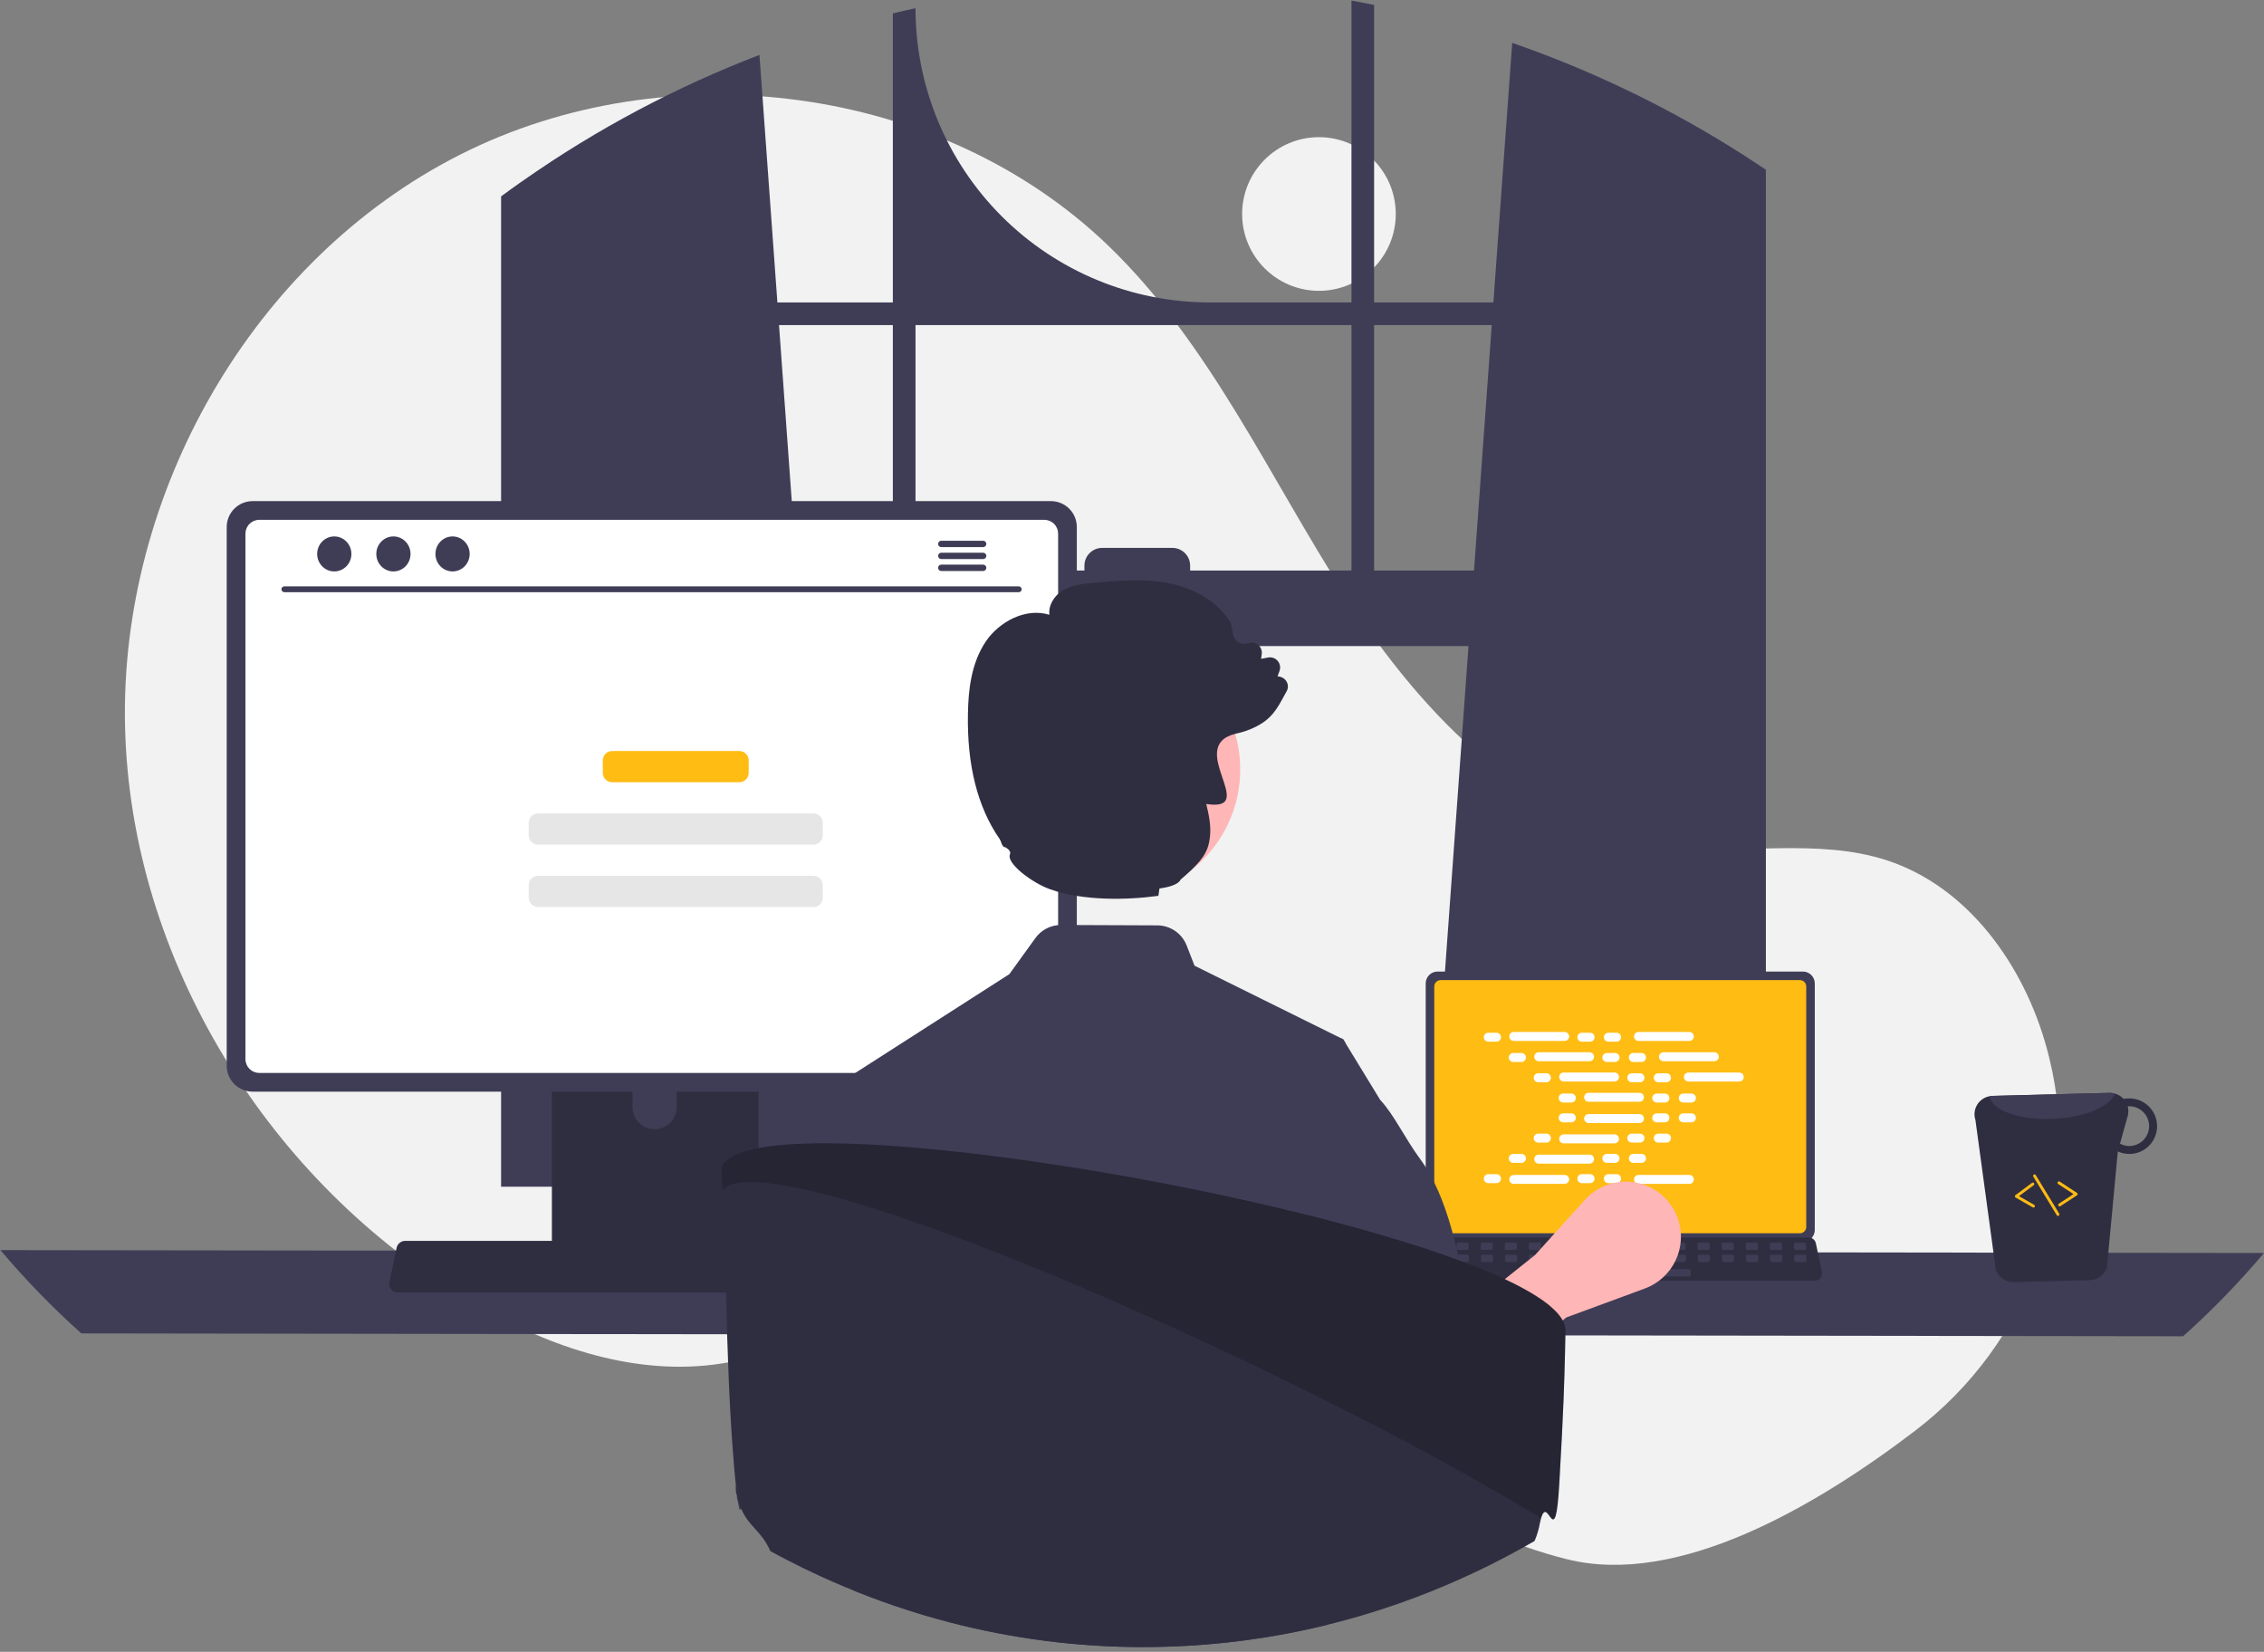
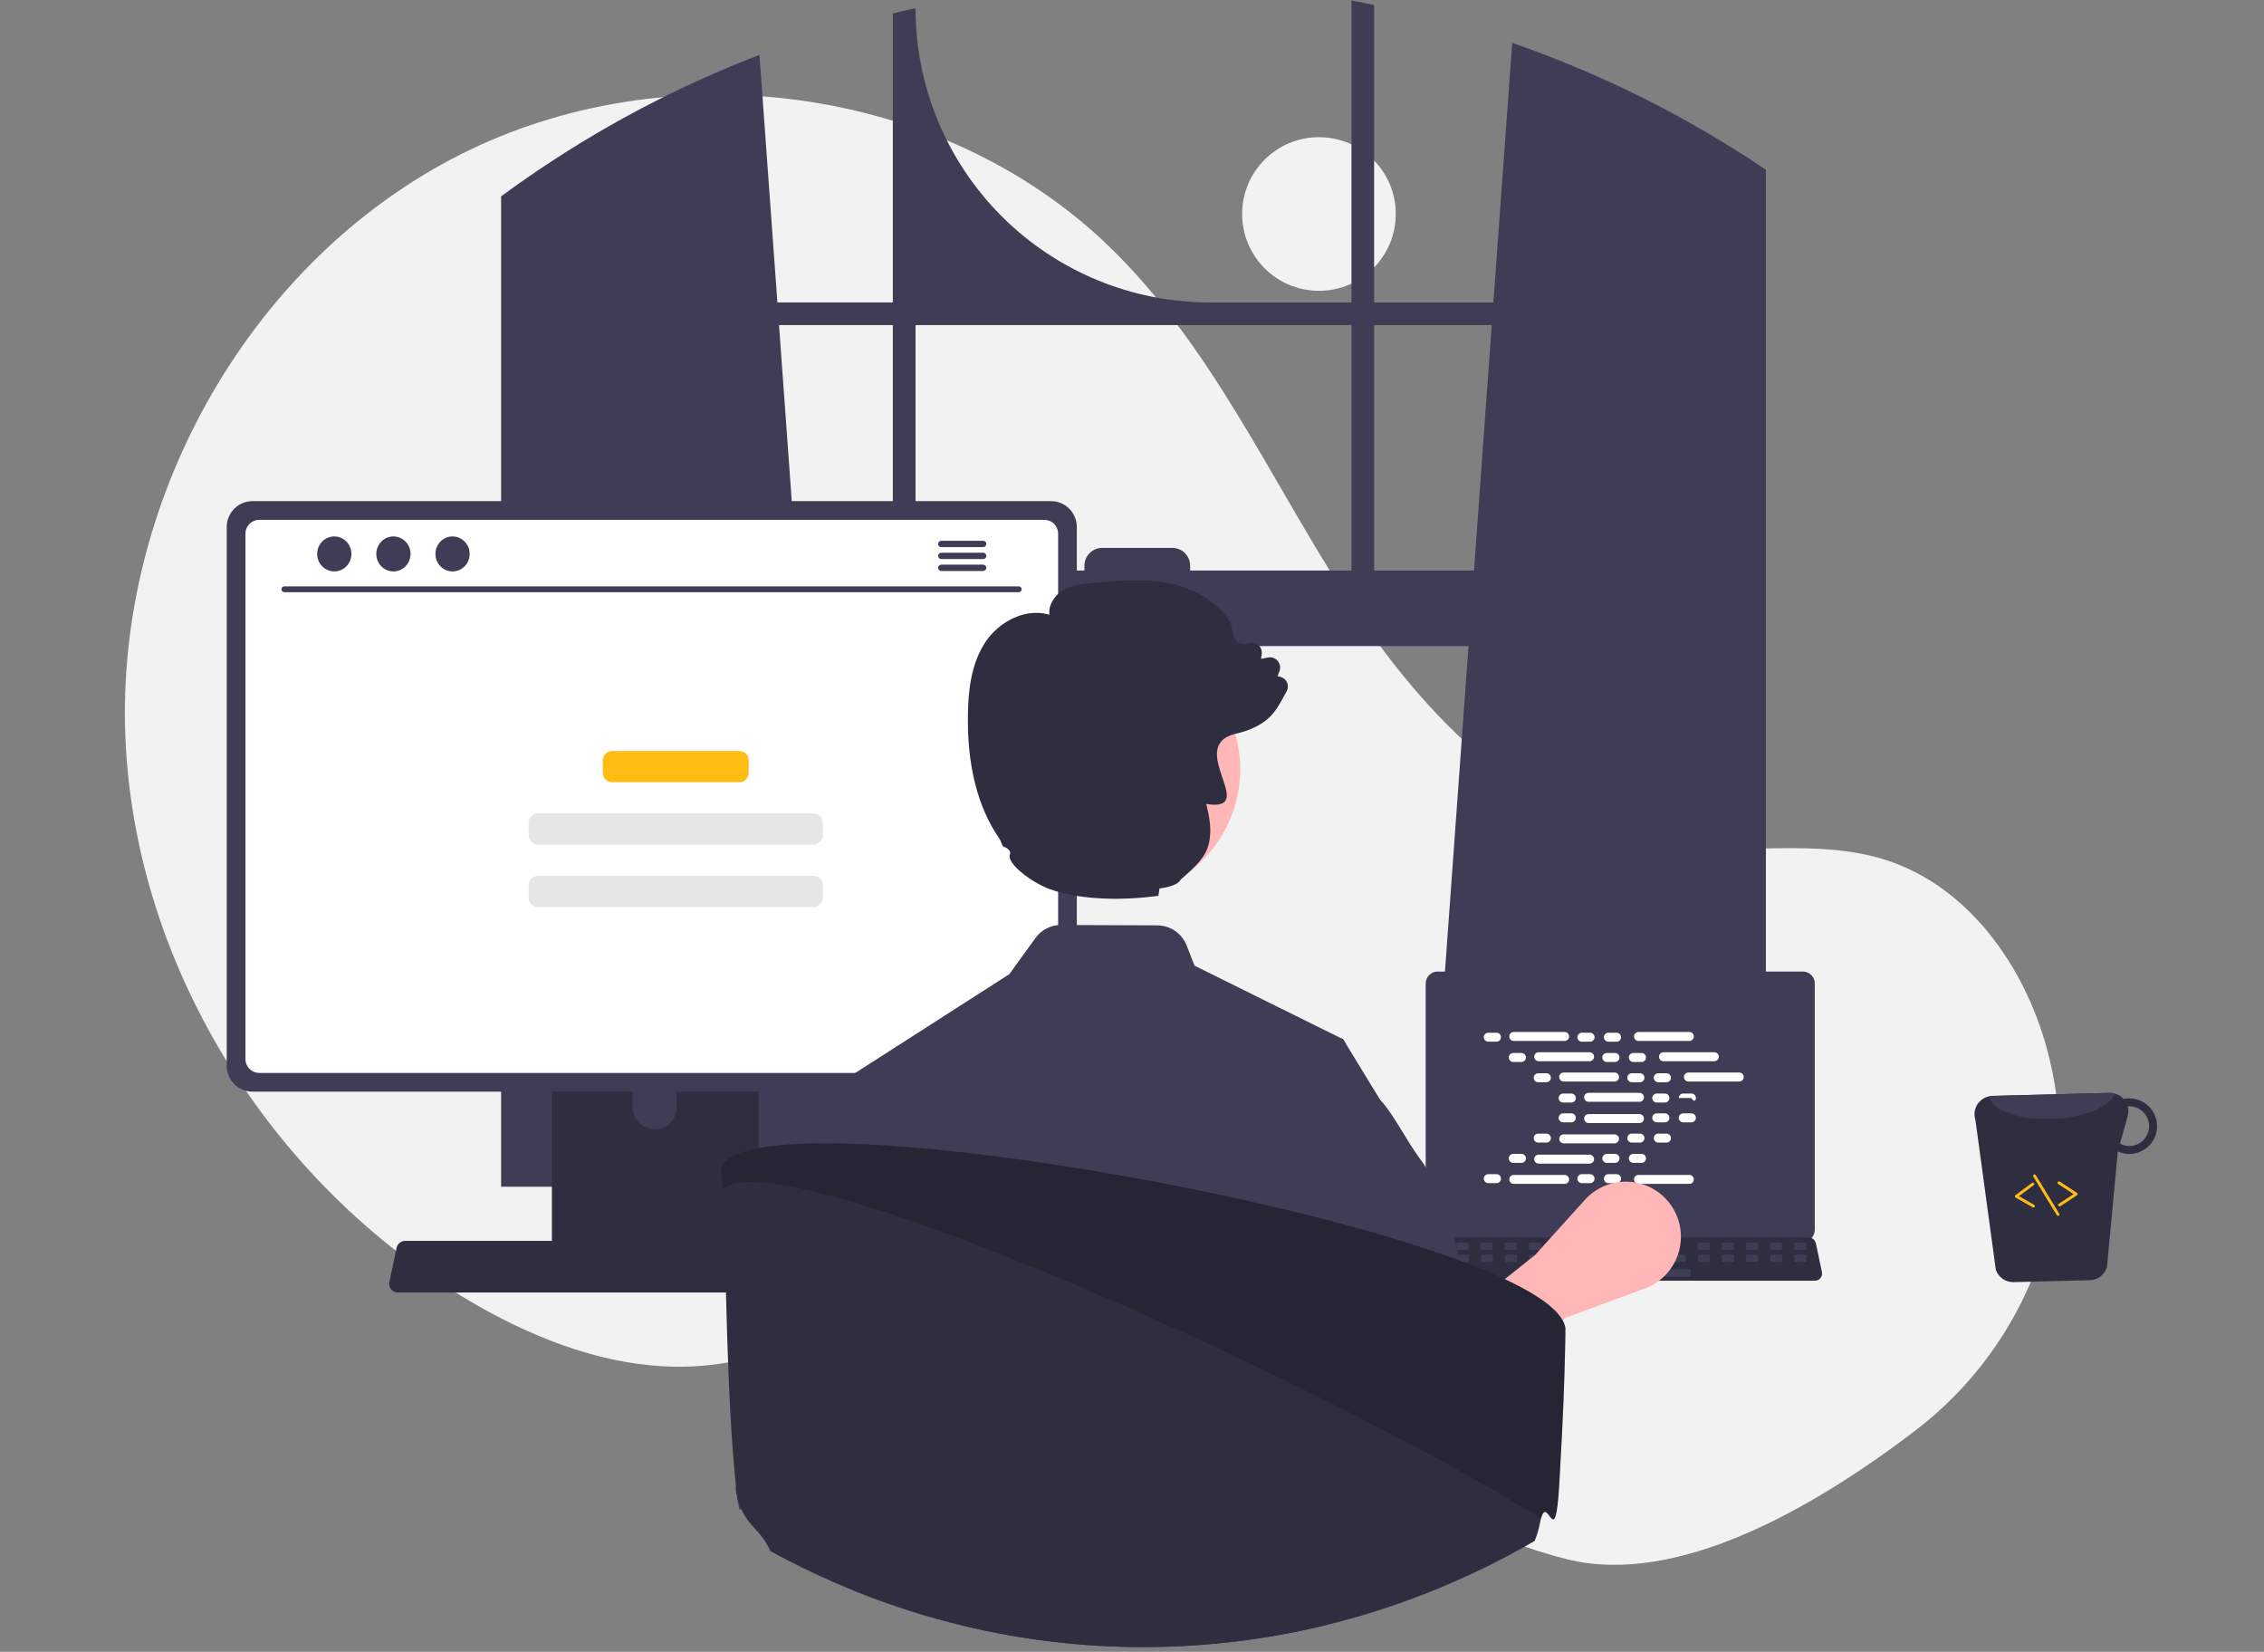
<svg xmlns="http://www.w3.org/2000/svg" width="403" height="294" viewBox="0 0 403 294" fill="none">
  <rect x="0" y="0" width="403" height="294" fill="#808080" stroke="none" />
  <g clip-path="url(#clip0_1_505)">
    <path d="M234.778 51.761C242.329 51.761 248.451 45.639 248.451 38.088C248.451 30.536 242.329 24.415 234.778 24.415C227.226 24.415 221.104 30.536 221.104 38.088C221.104 45.639 227.226 51.761 234.778 51.761Z" fill="#F2F2F2" />
    <path d="M340.846 254.689C361.17 239.209 370.877 213.196 364.8 188.382C364.649 187.765 364.489 187.15 364.322 186.536C360.293 171.806 350.325 157.807 335.798 153.101C323.6 149.149 310.286 152.188 297.56 150.616C272.58 147.531 253.213 127.319 239.585 106.157C225.958 84.994 215.485 61.306 197.378 43.822C167.53 15.004 118.842 8.799 81.836 27.558C44.829 46.317 21.257 87.934 22.262 129.411C23.267 170.888 47.89 210.543 83.649 231.583C96.785 239.312 111.979 244.787 127.099 242.871C140.219 241.209 152.14 234.159 165.199 232.066C185.729 228.776 206.129 238.058 223.886 248.875C241.643 259.692 258.796 272.513 278.974 277.528C298.568 282.397 322.842 268.402 340.846 254.689Z" fill="#F2F2F2" />
    <path d="M311.645 28.429C311.2 28.132 310.749 27.851 310.304 27.564C297.425 19.327 283.621 12.636 269.177 7.628L265.828 53.829H244.597V0.884C243.26 0.607 241.913 0.346 240.567 0.1V53.829H215.336C201.446 53.829 188.125 48.311 178.303 38.49C168.482 28.668 162.964 15.347 162.964 1.457C161.612 1.749 160.27 2.061 158.929 2.394V53.829H138.378L135.188 9.774C120.345 15.466 106.253 22.952 93.227 32.065C93.001 32.219 92.776 32.377 92.556 32.531C91.424 33.325 90.308 34.134 89.197 34.953V211.211H149.762L148.692 196.386L142.803 114.988H261.399L255.51 196.386L254.439 211.211H314.334V30.211C313.443 29.607 312.547 29.013 311.645 28.429ZM158.929 101.546H141.83L138.67 57.864H158.929V101.546ZM240.567 101.546H211.848V100.681C211.848 100.265 211.766 99.853 211.607 99.468C211.448 99.084 211.214 98.735 210.92 98.441C210.625 98.147 210.276 97.914 209.891 97.755C209.507 97.597 209.095 97.515 208.679 97.516H196.194C195.778 97.516 195.366 97.597 194.982 97.756C194.598 97.915 194.249 98.148 193.956 98.442C193.662 98.736 193.429 99.085 193.27 99.469C193.111 99.853 193.029 100.265 193.029 100.681V101.546H162.964V57.864H240.567V101.546ZM244.597 101.546V57.864H265.536L262.377 101.546H244.597Z" fill="#3F3D56" />
-     <path d="M0.074 222.498C4.523 227.769 9.334 232.723 14.474 237.323L388.6 237.835C393.74 233.235 398.551 228.281 403 223.01L0.074 222.498Z" fill="#3F3D56" />
    <path d="M253.781 175.027V218.916C253.781 219.475 254.004 220.011 254.399 220.407C254.795 220.802 255.331 221.025 255.89 221.025H320.928C321.488 221.025 322.024 220.802 322.419 220.407C322.815 220.011 323.037 219.475 323.038 218.916V175.027C323.036 174.468 322.814 173.933 322.418 173.538C322.023 173.143 321.487 172.921 320.928 172.92H255.89C255.331 172.921 254.796 173.143 254.4 173.538C254.005 173.933 253.782 174.468 253.781 175.027Z" fill="#3F3D56" />
-     <path d="M255.307 175.573V218.374C255.307 218.673 255.426 218.96 255.637 219.171C255.849 219.382 256.135 219.501 256.434 219.502H320.387C320.686 219.501 320.972 219.382 321.184 219.171C321.395 218.96 321.514 218.673 321.514 218.374V175.573C321.514 175.274 321.396 174.987 321.184 174.775C320.973 174.564 320.686 174.444 320.387 174.444H256.434C256.135 174.444 255.848 174.564 255.637 174.775C255.425 174.987 255.307 175.274 255.307 175.573Z" fill="#FFBC13" />
    <path d="M252.421 227.475C252.54 227.624 252.691 227.745 252.863 227.827C253.036 227.91 253.225 227.952 253.416 227.951H323.056C323.247 227.951 323.435 227.908 323.607 227.826C323.779 227.744 323.93 227.625 324.05 227.477C324.17 227.329 324.256 227.156 324.3 226.971C324.345 226.786 324.348 226.593 324.309 226.407L323.228 221.272C323.183 221.063 323.087 220.868 322.947 220.705C322.808 220.543 322.63 220.417 322.43 220.341C322.285 220.284 322.131 220.255 321.975 220.255H254.493C254.337 220.255 254.183 220.284 254.038 220.341C253.838 220.417 253.66 220.543 253.52 220.705C253.381 220.868 253.285 221.063 253.24 221.272L252.159 226.407C252.12 226.593 252.124 226.786 252.169 226.971C252.214 227.155 252.3 227.328 252.421 227.475Z" fill="#2F2E41" />
    <path d="M319.586 222.467H321.231C321.369 222.467 321.481 222.355 321.481 222.217V221.43C321.481 221.292 321.369 221.18 321.231 221.18H319.586C319.448 221.18 319.336 221.292 319.336 221.43V222.217C319.336 222.355 319.448 222.467 319.586 222.467Z" fill="#3F3D56" />
    <path d="M315.296 222.467H316.941C317.079 222.467 317.191 222.355 317.191 222.217V221.43C317.191 221.292 317.079 221.18 316.941 221.18H315.296C315.158 221.18 315.046 221.292 315.046 221.43V222.217C315.046 222.355 315.158 222.467 315.296 222.467Z" fill="#3F3D56" />
    <path d="M311.006 222.467H312.651C312.789 222.467 312.901 222.355 312.901 222.217V221.43C312.901 221.292 312.789 221.18 312.651 221.18H311.006C310.868 221.18 310.756 221.292 310.756 221.43V222.217C310.756 222.355 310.868 222.467 311.006 222.467Z" fill="#3F3D56" />
    <path d="M306.717 222.467H308.361C308.5 222.467 308.611 222.355 308.611 222.217V221.43C308.611 221.292 308.5 221.18 308.361 221.18H306.717C306.578 221.18 306.467 221.292 306.467 221.43V222.217C306.467 222.355 306.578 222.467 306.717 222.467Z" fill="#3F3D56" />
    <path d="M302.427 222.467H304.072C304.21 222.467 304.322 222.355 304.322 222.217V221.43C304.322 221.292 304.21 221.18 304.072 221.18H302.427C302.289 221.18 302.177 221.292 302.177 221.43V222.217C302.177 222.355 302.289 222.467 302.427 222.467Z" fill="#3F3D56" />
-     <path d="M298.137 222.467H299.782C299.92 222.467 300.032 222.355 300.032 222.217V221.43C300.032 221.292 299.92 221.18 299.782 221.18H298.137C297.999 221.18 297.887 221.292 297.887 221.43V222.217C297.887 222.355 297.999 222.467 298.137 222.467Z" fill="#3F3D56" />
    <path d="M293.847 222.467H295.492C295.63 222.467 295.742 222.355 295.742 222.217V221.43C295.742 221.292 295.63 221.18 295.492 221.18H293.847C293.709 221.18 293.597 221.292 293.597 221.43V222.217C293.597 222.355 293.709 222.467 293.847 222.467Z" fill="#3F3D56" />
    <path d="M289.557 222.467H291.202C291.34 222.467 291.452 222.355 291.452 222.217V221.43C291.452 221.292 291.34 221.18 291.202 221.18H289.557C289.419 221.18 289.307 221.292 289.307 221.43V222.217C289.307 222.355 289.419 222.467 289.557 222.467Z" fill="#3F3D56" />
    <path d="M285.268 222.467H286.912C287.05 222.467 287.162 222.355 287.162 222.217V221.43C287.162 221.292 287.05 221.18 286.912 221.18H285.268C285.129 221.18 285.017 221.292 285.017 221.43V222.217C285.017 222.355 285.129 222.467 285.268 222.467Z" fill="#3F3D56" />
    <path d="M280.978 222.467H282.623C282.761 222.467 282.873 222.355 282.873 222.217V221.43C282.873 221.292 282.761 221.18 282.623 221.18H280.978C280.84 221.18 280.728 221.292 280.728 221.43V222.217C280.728 222.355 280.84 222.467 280.978 222.467Z" fill="#3F3D56" />
    <path d="M276.688 222.467H278.333C278.471 222.467 278.583 222.355 278.583 222.217V221.43C278.583 221.292 278.471 221.18 278.333 221.18H276.688C276.55 221.18 276.438 221.292 276.438 221.43V222.217C276.438 222.355 276.55 222.467 276.688 222.467Z" fill="#3F3D56" />
    <path d="M272.398 222.467H274.043C274.181 222.467 274.293 222.355 274.293 222.217V221.43C274.293 221.292 274.181 221.18 274.043 221.18H272.398C272.26 221.18 272.148 221.292 272.148 221.43V222.217C272.148 222.355 272.26 222.467 272.398 222.467Z" fill="#3F3D56" />
    <path d="M268.108 222.467H269.753C269.891 222.467 270.003 222.355 270.003 222.217V221.43C270.003 221.292 269.891 221.18 269.753 221.18H268.108C267.97 221.18 267.858 221.292 267.858 221.43V222.217C267.858 222.355 267.97 222.467 268.108 222.467Z" fill="#3F3D56" />
    <path d="M263.818 222.467H265.463C265.601 222.467 265.713 222.355 265.713 222.217V221.43C265.713 221.292 265.601 221.18 265.463 221.18H263.818C263.68 221.18 263.568 221.292 263.568 221.43V222.217C263.568 222.355 263.68 222.467 263.818 222.467Z" fill="#3F3D56" />
    <path d="M259.529 222.467H261.174C261.312 222.467 261.424 222.355 261.424 222.217V221.43C261.424 221.292 261.312 221.18 261.174 221.18H259.529C259.391 221.18 259.279 221.292 259.279 221.43V222.217C259.279 222.355 259.391 222.467 259.529 222.467Z" fill="#3F3D56" />
    <path d="M255.239 222.467H256.884C257.022 222.467 257.134 222.355 257.134 222.217V221.43C257.134 221.292 257.022 221.18 256.884 221.18H255.239C255.101 221.18 254.989 221.292 254.989 221.43V222.217C254.989 222.355 255.101 222.467 255.239 222.467Z" fill="#3F3D56" />
    <path d="M319.637 224.612H321.282C321.42 224.612 321.532 224.5 321.532 224.362V223.575C321.532 223.437 321.42 223.325 321.282 223.325H319.637C319.499 223.325 319.387 223.437 319.387 223.575V224.362C319.387 224.5 319.499 224.612 319.637 224.612Z" fill="#3F3D56" />
    <path d="M315.347 224.612H316.992C317.13 224.612 317.242 224.5 317.242 224.362V223.575C317.242 223.437 317.13 223.325 316.992 223.325H315.347C315.209 223.325 315.097 223.437 315.097 223.575V224.362C315.097 224.5 315.209 224.612 315.347 224.612Z" fill="#3F3D56" />
    <path d="M311.057 224.612H312.702C312.84 224.612 312.952 224.5 312.952 224.362V223.575C312.952 223.437 312.84 223.325 312.702 223.325H311.057C310.919 223.325 310.807 223.437 310.807 223.575V224.362C310.807 224.5 310.919 224.612 311.057 224.612Z" fill="#3F3D56" />
    <path d="M306.767 224.612H308.412C308.55 224.612 308.662 224.5 308.662 224.362V223.575C308.662 223.437 308.55 223.325 308.412 223.325H306.767C306.629 223.325 306.517 223.437 306.517 223.575V224.362C306.517 224.5 306.629 224.612 306.767 224.612Z" fill="#3F3D56" />
    <path d="M302.477 224.612H304.122C304.26 224.612 304.372 224.5 304.372 224.362V223.575C304.372 223.437 304.26 223.325 304.122 223.325H302.477C302.339 223.325 302.227 223.437 302.227 223.575V224.362C302.227 224.5 302.339 224.612 302.477 224.612Z" fill="#3F3D56" />
    <path d="M298.188 224.612H299.833C299.971 224.612 300.082 224.5 300.082 224.362V223.575C300.082 223.437 299.971 223.325 299.833 223.325H298.188C298.05 223.325 297.938 223.437 297.938 223.575V224.362C297.938 224.5 298.05 224.612 298.188 224.612Z" fill="#3F3D56" />
    <path d="M293.898 224.612H295.543C295.681 224.612 295.793 224.5 295.793 224.362V223.575C295.793 223.437 295.681 223.325 295.543 223.325H293.898C293.76 223.325 293.648 223.437 293.648 223.575V224.362C293.648 224.5 293.76 224.612 293.898 224.612Z" fill="#3F3D56" />
    <path d="M289.608 224.612H291.253C291.391 224.612 291.503 224.5 291.503 224.362V223.575C291.503 223.437 291.391 223.325 291.253 223.325H289.608C289.47 223.325 289.358 223.437 289.358 223.575V224.362C289.358 224.5 289.47 224.612 289.608 224.612Z" fill="#3F3D56" />
    <path d="M285.318 224.612H286.963C287.101 224.612 287.213 224.5 287.213 224.362V223.575C287.213 223.437 287.101 223.325 286.963 223.325H285.318C285.18 223.325 285.068 223.437 285.068 223.575V224.362C285.068 224.5 285.18 224.612 285.318 224.612Z" fill="#3F3D56" />
    <path d="M281.028 224.612H282.673C282.811 224.612 282.923 224.5 282.923 224.362V223.575C282.923 223.437 282.811 223.325 282.673 223.325H281.028C280.89 223.325 280.778 223.437 280.778 223.575V224.362C280.778 224.5 280.89 224.612 281.028 224.612Z" fill="#3F3D56" />
    <path d="M276.739 224.612H278.383C278.522 224.612 278.633 224.5 278.633 224.362V223.575C278.633 223.437 278.522 223.325 278.383 223.325H276.739C276.601 223.325 276.489 223.437 276.489 223.575V224.362C276.489 224.5 276.601 224.612 276.739 224.612Z" fill="#3F3D56" />
    <path d="M272.449 224.612H274.094C274.232 224.612 274.344 224.5 274.344 224.362V223.575C274.344 223.437 274.232 223.325 274.094 223.325H272.449C272.311 223.325 272.199 223.437 272.199 223.575V224.362C272.199 224.5 272.311 224.612 272.449 224.612Z" fill="#3F3D56" />
    <path d="M268.159 224.612H269.804C269.942 224.612 270.054 224.5 270.054 224.362V223.575C270.054 223.437 269.942 223.325 269.804 223.325H268.159C268.021 223.325 267.909 223.437 267.909 223.575V224.362C267.909 224.5 268.021 224.612 268.159 224.612Z" fill="#3F3D56" />
    <path d="M263.869 224.612H265.514C265.652 224.612 265.764 224.5 265.764 224.362V223.575C265.764 223.437 265.652 223.325 265.514 223.325H263.869C263.731 223.325 263.619 223.437 263.619 223.575V224.362C263.619 224.5 263.731 224.612 263.869 224.612Z" fill="#3F3D56" />
    <path d="M259.579 224.612H261.224C261.362 224.612 261.474 224.5 261.474 224.362V223.575C261.474 223.437 261.362 223.325 261.224 223.325H259.579C259.441 223.325 259.329 223.437 259.329 223.575V224.362C259.329 224.5 259.441 224.612 259.579 224.612Z" fill="#3F3D56" />
    <path d="M255.29 224.612H256.934C257.073 224.612 257.184 224.5 257.184 224.362V223.575C257.184 223.437 257.073 223.325 256.934 223.325H255.29C255.151 223.325 255.04 223.437 255.04 223.575V224.362C255.04 224.5 255.151 224.612 255.29 224.612Z" fill="#3F3D56" />
    <path d="M284.031 227.186H300.69C300.829 227.186 300.94 227.074 300.94 226.936V226.149C300.94 226.011 300.829 225.899 300.69 225.899H284.031C283.893 225.899 283.781 226.011 283.781 226.149V226.936C283.781 227.074 283.893 227.186 284.031 227.186Z" fill="#3F3D56" />
    <path d="M266.381 183.807H264.925C264.484 183.807 264.126 184.165 264.126 184.607C264.126 185.048 264.484 185.406 264.925 185.406H266.381C266.823 185.406 267.181 185.048 267.181 184.607C267.181 184.165 266.823 183.807 266.381 183.807Z" fill="white" />
    <path d="M283.036 183.807H281.58C281.138 183.807 280.78 184.165 280.78 184.607C280.78 185.048 281.138 185.406 281.58 185.406H283.036C283.478 185.406 283.836 185.048 283.836 184.607C283.836 184.165 283.478 183.807 283.036 183.807Z" fill="white" />
    <path d="M287.755 183.807H286.299C285.857 183.807 285.499 184.165 285.499 184.607C285.499 185.048 285.857 185.406 286.299 185.406H287.755C288.197 185.406 288.554 185.048 288.554 184.607C288.554 184.165 288.197 183.807 287.755 183.807Z" fill="white" />
    <path d="M278.506 183.674H269.455C269.014 183.674 268.656 184.032 268.656 184.473C268.656 184.915 269.014 185.273 269.455 185.273H278.506C278.947 185.273 279.305 184.915 279.305 184.473C279.305 184.032 278.947 183.674 278.506 183.674Z" fill="white" />
    <path d="M300.712 183.674H291.662C291.22 183.674 290.862 184.032 290.862 184.473C290.862 184.915 291.22 185.273 291.662 185.273H300.712C301.154 185.273 301.512 184.915 301.512 184.473C301.512 184.032 301.154 183.674 300.712 183.674Z" fill="white" />
    <path d="M270.823 187.416H269.366C268.925 187.416 268.567 187.774 268.567 188.215C268.567 188.657 268.925 189.015 269.366 189.015H270.823C271.264 189.015 271.622 188.657 271.622 188.215C271.622 187.774 271.264 187.416 270.823 187.416Z" fill="white" />
    <path d="M287.477 187.416H286.021C285.58 187.416 285.222 187.774 285.222 188.215C285.222 188.657 285.58 189.015 286.021 189.015H287.477C287.919 189.015 288.277 188.657 288.277 188.215C288.277 187.774 287.919 187.416 287.477 187.416Z" fill="white" />
    <path d="M292.196 187.416H290.74C290.299 187.416 289.941 187.774 289.941 188.215C289.941 188.657 290.299 189.015 290.74 189.015H292.196C292.638 189.015 292.996 188.657 292.996 188.215C292.996 187.774 292.638 187.416 292.196 187.416Z" fill="white" />
    <path d="M282.947 187.283H273.897C273.455 187.283 273.097 187.641 273.097 188.082C273.097 188.524 273.455 188.882 273.897 188.882H282.947C283.389 188.882 283.747 188.524 283.747 188.082C283.747 187.641 283.389 187.283 282.947 187.283Z" fill="white" />
    <path d="M305.154 187.283H296.103C295.662 187.283 295.304 187.641 295.304 188.082C295.304 188.524 295.662 188.882 296.103 188.882H305.154C305.595 188.882 305.953 188.524 305.953 188.082C305.953 187.641 305.595 187.283 305.154 187.283Z" fill="white" />
    <path d="M275.264 191.024H273.808C273.366 191.024 273.008 191.382 273.008 191.824C273.008 192.265 273.366 192.623 273.808 192.623H275.264C275.705 192.623 276.063 192.265 276.063 191.824C276.063 191.382 275.705 191.024 275.264 191.024Z" fill="white" />
    <path d="M291.919 191.024H290.463C290.021 191.024 289.663 191.382 289.663 191.824C289.663 192.265 290.021 192.623 290.463 192.623H291.919C292.36 192.623 292.718 192.265 292.718 191.824C292.718 191.382 292.36 191.024 291.919 191.024Z" fill="white" />
    <path d="M296.638 191.024H295.181C294.74 191.024 294.382 191.382 294.382 191.824C294.382 192.265 294.74 192.623 295.181 192.623H296.638C297.079 192.623 297.437 192.265 297.437 191.824C297.437 191.382 297.079 191.024 296.638 191.024Z" fill="white" />
    <path d="M287.389 190.891H278.338C277.896 190.891 277.538 191.249 277.538 191.691C277.538 192.132 277.896 192.49 278.338 192.49H287.389C287.83 192.49 288.188 192.132 288.188 191.691C288.188 191.249 287.83 190.891 287.389 190.891Z" fill="white" />
    <path d="M309.595 190.891H300.544C300.103 190.891 299.745 191.249 299.745 191.691C299.745 192.132 300.103 192.49 300.544 192.49H309.595C310.037 192.49 310.394 192.132 310.394 191.691C310.394 191.249 310.037 190.891 309.595 190.891Z" fill="white" />
    <path d="M279.705 194.633H278.249C277.807 194.633 277.45 194.991 277.45 195.432C277.45 195.874 277.807 196.232 278.249 196.232H279.705C280.147 196.232 280.505 195.874 280.505 195.432C280.505 194.991 280.147 194.633 279.705 194.633Z" fill="white" />
    <path d="M296.36 194.633H294.904C294.462 194.633 294.104 194.991 294.104 195.432C294.104 195.874 294.462 196.232 294.904 196.232H296.36C296.802 196.232 297.159 195.874 297.159 195.432C297.159 194.991 296.802 194.633 296.36 194.633Z" fill="white" />
-     <path d="M301.079 194.633H299.623C299.181 194.633 298.823 194.991 298.823 195.432C298.823 195.874 299.181 196.232 299.623 196.232H301.079C301.52 196.232 301.878 195.874 301.878 195.432C301.878 194.991 301.52 194.633 301.079 194.633Z" fill="white" />
+     <path d="M301.079 194.633H299.623C299.181 194.633 298.823 194.991 298.823 195.432H301.079C301.52 196.232 301.878 195.874 301.878 195.432C301.878 194.991 301.52 194.633 301.079 194.633Z" fill="white" />
    <path d="M291.83 194.5H282.779C282.338 194.5 281.98 194.858 281.98 195.299C281.98 195.741 282.338 196.099 282.779 196.099H291.83C292.271 196.099 292.629 195.741 292.629 195.299C292.629 194.858 292.271 194.5 291.83 194.5Z" fill="white" />
    <path d="M283.036 208.982H281.58C281.138 208.982 280.78 209.34 280.78 209.782C280.78 210.223 281.138 210.581 281.58 210.581H283.036C283.478 210.581 283.836 210.223 283.836 209.782C283.836 209.34 283.478 208.982 283.036 208.982Z" fill="white" />
    <path d="M287.755 208.982H286.299C285.857 208.982 285.499 209.34 285.499 209.782C285.499 210.223 285.857 210.581 286.299 210.581H287.755C288.197 210.581 288.554 210.223 288.554 209.782C288.554 209.34 288.197 208.982 287.755 208.982Z" fill="white" />
    <path d="M300.712 209.115H291.662C291.22 209.115 290.862 209.473 290.862 209.915C290.862 210.356 291.22 210.714 291.662 210.714H300.712C301.154 210.714 301.512 210.356 301.512 209.915C301.512 209.473 301.154 209.115 300.712 209.115Z" fill="white" />
    <path d="M266.381 208.982H264.925C264.484 208.982 264.126 209.34 264.126 209.782C264.126 210.223 264.484 210.581 264.925 210.581H266.381C266.823 210.581 267.181 210.223 267.181 209.782C267.181 209.34 266.823 208.982 266.381 208.982Z" fill="white" />
    <path d="M278.506 209.115H269.455C269.014 209.115 268.656 209.473 268.656 209.915C268.656 210.356 269.014 210.714 269.455 210.714H278.506C278.947 210.714 279.305 210.356 279.305 209.915C279.305 209.473 278.947 209.115 278.506 209.115Z" fill="white" />
    <path d="M270.823 205.374H269.366C268.925 205.374 268.567 205.731 268.567 206.173C268.567 206.614 268.925 206.972 269.366 206.972H270.823C271.264 206.972 271.622 206.614 271.622 206.173C271.622 205.731 271.264 205.374 270.823 205.374Z" fill="white" />
    <path d="M287.477 205.374H286.021C285.58 205.374 285.222 205.731 285.222 206.173C285.222 206.614 285.58 206.972 286.021 206.972H287.477C287.919 206.972 288.277 206.614 288.277 206.173C288.277 205.731 287.919 205.374 287.477 205.374Z" fill="white" />
    <path d="M292.196 205.374H290.74C290.299 205.374 289.941 205.731 289.941 206.173C289.941 206.614 290.299 206.972 290.74 206.972H292.196C292.638 206.972 292.996 206.614 292.996 206.173C292.996 205.731 292.638 205.374 292.196 205.374Z" fill="white" />
    <path d="M282.947 205.507H273.897C273.455 205.507 273.097 205.865 273.097 206.306C273.097 206.748 273.455 207.106 273.897 207.106H282.947C283.389 207.106 283.747 206.748 283.747 206.306C283.747 205.865 283.389 205.507 282.947 205.507Z" fill="white" />
    <path d="M275.264 201.765H273.808C273.366 201.765 273.008 202.123 273.008 202.565C273.008 203.006 273.366 203.364 273.808 203.364H275.264C275.705 203.364 276.063 203.006 276.063 202.565C276.063 202.123 275.705 201.765 275.264 201.765Z" fill="white" />
    <path d="M291.919 201.765H290.463C290.021 201.765 289.663 202.123 289.663 202.565C289.663 203.006 290.021 203.364 290.463 203.364H291.919C292.36 203.364 292.718 203.006 292.718 202.565C292.718 202.123 292.36 201.765 291.919 201.765Z" fill="white" />
    <path d="M296.638 201.765H295.181C294.74 201.765 294.382 202.123 294.382 202.565C294.382 203.006 294.74 203.364 295.181 203.364H296.638C297.079 203.364 297.437 203.006 297.437 202.565C297.437 202.123 297.079 201.765 296.638 201.765Z" fill="white" />
    <path d="M287.389 201.898H278.338C277.896 201.898 277.538 202.256 277.538 202.698C277.538 203.139 277.896 203.497 278.338 203.497H287.389C287.83 203.497 288.188 203.139 288.188 202.698C288.188 202.256 287.83 201.898 287.389 201.898Z" fill="white" />
    <path d="M279.705 198.156H278.249C277.807 198.156 277.45 198.514 277.45 198.956C277.45 199.397 277.807 199.755 278.249 199.755H279.705C280.147 199.755 280.505 199.397 280.505 198.956C280.505 198.514 280.147 198.156 279.705 198.156Z" fill="white" />
    <path d="M296.36 198.156H294.904C294.462 198.156 294.104 198.514 294.104 198.956C294.104 199.397 294.462 199.755 294.904 199.755H296.36C296.802 199.755 297.159 199.397 297.159 198.956C297.159 198.514 296.802 198.156 296.36 198.156Z" fill="white" />
    <path d="M301.079 198.156H299.623C299.181 198.156 298.823 198.514 298.823 198.956C298.823 199.397 299.181 199.755 299.623 199.755H301.079C301.52 199.755 301.878 199.397 301.878 198.956C301.878 198.514 301.52 198.156 301.079 198.156Z" fill="white" />
    <path d="M291.83 198.29H282.779C282.338 198.29 281.98 198.648 281.98 199.089C281.98 199.531 282.338 199.889 282.779 199.889H291.83C292.271 199.889 292.629 199.531 292.629 199.089C292.629 198.648 292.271 198.29 291.83 198.29Z" fill="white" />
    <path d="M258.639 251.273L251.803 240.467L273.261 223.361L282.118 213.549C283.268 212.274 284.733 211.324 286.366 210.793C288 210.262 289.743 210.168 291.424 210.522C293.104 210.876 294.662 211.665 295.943 212.81C297.223 213.954 298.18 215.415 298.719 217.046C299.517 219.462 299.345 222.094 298.24 224.386C297.134 226.679 295.182 228.452 292.794 229.331L278.788 234.491L258.639 251.273Z" fill="#FFB6B6" />
    <path d="M98.237 172.922V225.442H135.031V172.922C135.032 172.544 134.911 172.176 134.687 171.872C134.463 171.568 134.148 171.344 133.787 171.232C133.617 171.176 133.439 171.148 133.259 171.15H100.014C99.781 171.15 99.55 171.195 99.335 171.284C99.119 171.373 98.924 171.503 98.758 171.668C98.594 171.832 98.463 172.028 98.373 172.243C98.284 172.458 98.237 172.689 98.237 172.922ZM112.596 190.968C112.606 189.933 113.024 188.943 113.76 188.214C114.495 187.486 115.489 187.077 116.524 187.077C117.56 187.077 118.553 187.486 119.289 188.214C120.024 188.943 120.442 189.933 120.452 190.968V197.062C120.447 198.1 120.03 199.094 119.294 199.827C118.558 200.559 117.562 200.97 116.524 200.97C115.486 200.97 114.49 200.559 113.754 199.827C113.018 199.094 112.602 198.1 112.596 197.062V190.968Z" fill="#2F2E41" />
    <path d="M98.125 223.763V228.828C98.125 229.09 98.23 229.341 98.415 229.527C98.6 229.713 98.851 229.819 99.113 229.821H134.156C134.418 229.82 134.67 229.714 134.855 229.528C135.04 229.342 135.144 229.09 135.144 228.828V223.763H98.125Z" fill="#3F3D56" />
    <path d="M40.355 93.793V189.688C40.356 190.91 40.842 192.082 41.706 192.946C42.57 193.81 43.742 194.296 44.964 194.297H187.07C188.292 194.296 189.464 193.81 190.328 192.946C191.192 192.082 191.678 190.91 191.679 189.688V93.793C191.676 92.572 191.19 91.402 190.326 90.539C189.462 89.676 188.291 89.191 187.07 89.189H44.964C43.743 89.191 42.572 89.676 41.709 90.539C40.845 91.402 40.358 92.572 40.355 93.793Z" fill="#3F3D56" />
    <path d="M43.689 94.986V188.505C43.69 189.158 43.95 189.784 44.412 190.246C44.873 190.707 45.499 190.967 46.152 190.968H185.887C186.54 190.967 187.166 190.707 187.628 190.246C188.089 189.784 188.349 189.158 188.351 188.505V94.986C188.35 94.333 188.091 93.706 187.629 93.243C187.168 92.78 186.541 92.519 185.887 92.518H46.152C45.498 92.519 44.872 92.78 44.41 93.243C43.948 93.706 43.689 94.333 43.689 94.986Z" fill="white" />
    <path d="M69.621 229.478C69.764 229.656 69.944 229.8 70.15 229.898C70.356 229.997 70.581 230.047 70.809 230.046H153.943C154.17 230.046 154.395 229.995 154.6 229.897C154.805 229.799 154.986 229.657 155.129 229.48C155.272 229.304 155.374 229.097 155.428 228.876C155.481 228.655 155.485 228.425 155.438 228.203L154.148 222.073C154.094 221.823 153.979 221.59 153.813 221.396C153.646 221.202 153.434 221.053 153.195 220.962C153.022 220.894 152.838 220.859 152.652 220.859H72.095C71.909 220.859 71.725 220.894 71.552 220.962C71.313 221.053 71.101 221.202 70.934 221.396C70.768 221.59 70.653 221.823 70.6 222.073L69.309 228.203C69.263 228.425 69.267 228.655 69.321 228.876C69.375 229.096 69.478 229.302 69.621 229.478Z" fill="#2F2E41" />
    <path d="M181.352 105.401H50.603C50.467 105.398 50.338 105.342 50.242 105.244C50.148 105.147 50.094 105.017 50.094 104.881C50.094 104.745 50.148 104.614 50.242 104.517C50.338 104.42 50.467 104.364 50.603 104.361H181.352C181.488 104.364 181.618 104.42 181.713 104.517C181.808 104.614 181.861 104.745 181.861 104.881C181.861 105.017 181.808 105.147 181.713 105.244C181.618 105.342 181.488 105.398 181.352 105.401Z" fill="#3F3D56" />
    <path d="M59.503 101.706C61.186 101.706 62.55 100.312 62.55 98.591C62.55 96.871 61.186 95.476 59.503 95.476C57.82 95.476 56.456 96.871 56.456 98.591C56.456 100.312 57.82 101.706 59.503 101.706Z" fill="#3F3D56" />
    <path d="M70.03 101.706C71.713 101.706 73.077 100.312 73.077 98.591C73.077 96.871 71.713 95.476 70.03 95.476C68.347 95.476 66.983 96.871 66.983 98.591C66.983 100.312 68.347 101.706 70.03 101.706Z" fill="#3F3D56" />
    <path d="M80.556 101.706C82.239 101.706 83.603 100.312 83.603 98.591C83.603 96.871 82.239 95.476 80.556 95.476C78.873 95.476 77.509 96.871 77.509 98.591C77.509 100.312 78.873 101.706 80.556 101.706Z" fill="#3F3D56" />
    <path d="M175.014 96.246H167.537C167.389 96.249 167.249 96.311 167.145 96.416C167.042 96.522 166.984 96.664 166.984 96.812C166.984 96.96 167.042 97.102 167.145 97.207C167.249 97.313 167.389 97.374 167.537 97.378H175.014C175.162 97.376 175.304 97.315 175.409 97.209C175.513 97.103 175.572 96.961 175.572 96.812C175.572 96.663 175.513 96.52 175.409 96.415C175.304 96.309 175.162 96.248 175.014 96.246Z" fill="#3F3D56" />
    <path d="M175.014 98.372H167.537C167.389 98.375 167.248 98.436 167.145 98.542C167.042 98.647 166.984 98.79 166.984 98.938C166.984 99.085 167.042 99.228 167.145 99.333C167.248 99.439 167.389 99.5 167.537 99.503H175.014C175.163 99.501 175.305 99.441 175.409 99.335C175.514 99.229 175.573 99.086 175.573 98.938C175.573 98.788 175.514 98.646 175.409 98.54C175.305 98.434 175.163 98.373 175.014 98.372Z" fill="#3F3D56" />
    <path d="M175.014 100.497H167.537C167.389 100.5 167.249 100.561 167.145 100.667C167.042 100.773 166.984 100.915 166.984 101.062C166.984 101.21 167.042 101.352 167.145 101.458C167.249 101.564 167.389 101.625 167.537 101.628H175.014C175.162 101.626 175.304 101.566 175.409 101.46C175.513 101.354 175.572 101.211 175.572 101.062C175.572 100.914 175.513 100.771 175.409 100.665C175.304 100.559 175.162 100.499 175.014 100.497Z" fill="#3F3D56" />
    <path d="M355.26 225.986C355.486 226.643 355.914 227.211 356.483 227.61C357.052 228.008 357.732 228.216 358.427 228.204L371.993 227.854C372.693 227.841 373.369 227.601 373.921 227.171C374.473 226.741 374.871 226.144 375.056 225.47L376.976 204.941C377.657 205.25 378.398 205.402 379.146 205.387C379.795 205.371 380.435 205.227 381.029 204.963C381.623 204.699 382.159 204.321 382.607 203.851C383.054 203.38 383.405 202.825 383.639 202.219C383.872 201.613 383.984 200.966 383.968 200.317C383.951 199.667 383.807 199.027 383.544 198.434C383.28 197.84 382.902 197.304 382.431 196.856C381.96 196.408 381.406 196.058 380.8 195.824C380.193 195.591 379.547 195.479 378.897 195.495C378.599 195.494 378.301 195.525 378.008 195.588C377.691 195.244 377.304 194.97 376.874 194.785C376.445 194.599 375.981 194.506 375.512 194.511L354.644 195.05C354.471 195.056 354.299 195.077 354.13 195.113C353.672 195.199 353.238 195.381 352.857 195.648C352.475 195.915 352.156 196.261 351.919 196.662C351.683 197.063 351.535 197.51 351.486 197.973C351.437 198.436 351.487 198.904 351.634 199.346L355.26 225.986ZM377.369 203.547L378.735 198.655C378.891 198.09 378.894 197.494 378.746 196.927C378.812 196.927 378.871 196.896 378.937 196.896C379.873 196.876 380.78 197.229 381.457 197.877C382.133 198.524 382.526 199.414 382.548 200.351C382.57 201.287 382.219 202.194 381.574 202.873C380.928 203.552 380.039 203.947 379.103 203.971C378.497 203.99 377.898 203.844 377.369 203.547Z" fill="#2F2E41" />
    <path d="M354.13 195.113C354.574 197.655 359.573 199.442 365.583 199.132C371.11 198.877 375.629 196.937 376.457 194.636C376.15 194.546 375.832 194.503 375.512 194.511L354.644 195.049C354.471 195.056 354.299 195.077 354.13 195.113Z" fill="#3F3D56" />
    <path d="M366.684 214.705C366.712 214.698 366.738 214.687 366.762 214.671L369.708 212.743C369.744 212.72 369.773 212.688 369.793 212.65C369.813 212.613 369.824 212.571 369.824 212.529C369.824 212.486 369.813 212.444 369.793 212.407C369.773 212.37 369.744 212.338 369.708 212.315L366.646 210.309C366.618 210.29 366.586 210.277 366.553 210.271C366.52 210.265 366.486 210.265 366.453 210.272C366.42 210.278 366.389 210.292 366.361 210.311C366.333 210.33 366.309 210.354 366.291 210.382C366.272 210.41 366.259 210.442 366.253 210.475C366.247 210.508 366.247 210.542 366.254 210.575C366.261 210.608 366.275 210.639 366.294 210.667C366.313 210.695 366.337 210.719 366.365 210.737L369.1 212.528L366.481 214.243C366.431 214.276 366.393 214.326 366.376 214.384C366.359 214.442 366.363 214.504 366.387 214.56C366.412 214.615 366.455 214.66 366.509 214.687C366.564 214.714 366.626 214.72 366.684 214.705Z" fill="#FFBC13" />
    <path d="M362.031 214.92C362.081 214.907 362.125 214.88 362.159 214.842C362.193 214.804 362.215 214.757 362.222 214.706C362.229 214.656 362.221 214.604 362.198 214.558C362.176 214.513 362.14 214.475 362.096 214.449L359.38 212.892L362.005 210.943C362.032 210.923 362.055 210.897 362.072 210.869C362.089 210.84 362.101 210.808 362.105 210.775C362.11 210.741 362.109 210.708 362.1 210.675C362.092 210.642 362.078 210.612 362.058 210.585C362.038 210.558 362.012 210.535 361.984 210.518C361.955 210.5 361.923 210.489 361.89 210.484C361.856 210.479 361.822 210.481 361.79 210.489C361.757 210.497 361.727 210.512 361.7 210.532L358.761 212.715C358.727 212.74 358.7 212.774 358.682 212.812C358.664 212.851 358.655 212.893 358.658 212.935C358.66 212.978 358.673 213.019 358.696 213.055C358.718 213.091 358.749 213.121 358.786 213.142L361.841 214.893C361.899 214.927 361.967 214.936 362.031 214.92Z" fill="#FFBC13" />
    <path d="M366.391 216.395C366.416 216.389 366.44 216.379 366.462 216.365C366.49 216.348 366.515 216.325 366.535 216.298C366.555 216.271 366.569 216.24 366.577 216.207C366.585 216.175 366.587 216.141 366.582 216.107C366.577 216.074 366.565 216.042 366.547 216.013L362.371 209.147C362.336 209.089 362.279 209.048 362.213 209.032C362.147 209.016 362.077 209.027 362.019 209.062C361.961 209.097 361.92 209.154 361.904 209.22C361.888 209.286 361.898 209.356 361.933 209.414L366.11 216.28C366.138 216.327 366.181 216.363 366.232 216.384C366.282 216.405 366.338 216.408 366.391 216.395Z" fill="#FFBC13" />
    <path d="M131.6 133.668H108.97C108.047 133.668 107.299 134.417 107.299 135.34V137.551C107.299 138.474 108.047 139.222 108.97 139.222H131.6C132.523 139.222 133.272 138.474 133.272 137.551V135.34C133.272 134.417 132.523 133.668 131.6 133.668Z" fill="#FFBC13" />
    <path d="M144.791 144.776H95.779C94.856 144.776 94.108 145.525 94.108 146.448V148.659C94.108 149.582 94.856 150.33 95.779 150.33H144.791C145.714 150.33 146.462 149.582 146.462 148.659V146.448C146.462 145.525 145.714 144.776 144.791 144.776Z" fill="#E6E6E6" />
    <path d="M144.791 155.884H95.779C94.856 155.884 94.108 156.633 94.108 157.556V159.767C94.108 160.69 94.856 161.438 95.779 161.438H144.791C145.714 161.438 146.462 160.69 146.462 159.767V157.556C146.462 156.633 145.714 155.884 144.791 155.884Z" fill="#E6E6E6" />
    <path d="M148.945 193.081L149.056 193.431L149.062 193.443L152.404 203.602L156.248 215.309L163.48 237.309L163.55 240.727V240.738L164.087 268.23L162.598 271.957L164.274 278.068C164.274 278.068 163.503 268.831 159.367 274.135C157.025 277.15 154.285 280.234 152.036 283.126C155.313 284.452 158.643 285.651 162.025 286.724C162.756 286.958 163.492 287.18 164.228 287.402C164.385 287.449 164.543 287.495 164.701 287.542C175.913 290.858 187.504 292.721 199.191 293.086C199.798 293.104 200.394 293.115 200.973 293.127C201.177 293.133 201.376 293.139 201.574 293.139C202.229 293.145 202.877 293.15 203.531 293.15C204.852 293.15 206.166 293.131 207.474 293.092C217.16 292.819 226.789 291.517 236.199 289.207C236.134 285.322 235.959 280.783 235.708 275.935C235.591 273.557 232.968 270.981 232.81 268.492C232.699 266.623 235.054 264.864 234.931 262.966C234.136 251.276 233.143 255.764 232.407 247.486C232.331 246.674 232.261 245.897 232.197 245.155C231.724 239.839 231.397 236.515 231.397 236.515L234.54 216.705L239.476 185.603L239.096 184.978L238.67 184.768L212.633 171.881L211.219 168.259C210.807 167.216 210.093 166.319 209.167 165.685C208.242 165.051 207.148 164.709 206.026 164.701L188.874 164.631C187.984 164.627 187.106 164.836 186.312 165.239C185.519 165.642 184.833 166.229 184.312 166.951L179.668 173.382L148.945 193.081Z" fill="#3F3D56" />
    <path d="M167.435 232.414L163.55 240.727L160.898 246.405L156.335 270.292L154.051 272.716L152.094 264.134L131.612 268.682C130.94 264.949 131.432 268.808 131.017 264.713C131.134 264.596 131.256 264.479 131.379 264.363C131.706 264.059 131.981 263.772 131.975 263.498C131.741 249.372 132.442 225.333 138.296 210.77C139.213 208.392 140.421 206.137 141.894 204.058C142.011 203.9 142.122 203.742 142.233 203.584C144.932 199.805 146.638 196.084 149.056 193.437V193.431C149.072 193.419 149.085 193.405 149.097 193.39C149.106 193.386 149.114 193.38 149.121 193.373L165.735 184.563L166.448 204.589L166.956 218.983L167.435 232.414Z" fill="#3F3D56" />
    <path d="M227.342 234.775L232.195 245.157L233.888 248.773L238.45 272.658L240.726 275.077L242.688 266.496L243.609 266.307L260.231 262.865L265.076 278.251C266.168 276.432 266.598 274.291 266.294 272.191C265.989 270.091 264.969 268.161 263.406 266.726C263.075 266.427 262.799 266.136 262.807 265.86C263.083 249.246 262.067 218.909 252.889 206.423C249.975 202.461 248.226 198.514 245.681 195.757C245.673 195.749 245.673 195.741 245.665 195.741L239.474 185.603L239.095 184.98L238.67 184.768L227.342 234.775Z" fill="#3F3D56" />
    <path d="M197.945 159.75C210.547 159.75 220.763 149.534 220.763 136.932C220.763 124.33 210.547 114.114 197.945 114.114C185.343 114.114 175.127 124.33 175.127 136.932C175.127 149.534 185.343 159.75 197.945 159.75Z" fill="#FFB6B6" />
    <path d="M228.787 120.994C228.61 120.805 228.397 120.653 228.16 120.549C227.923 120.444 227.668 120.388 227.409 120.384L227.752 119.432C227.864 119.132 227.894 118.807 227.84 118.492C227.785 118.176 227.648 117.881 227.441 117.636C227.235 117.391 226.967 117.205 226.665 117.098C226.364 116.991 226.039 116.965 225.724 117.025L224.475 117.266L224.593 116.431C224.638 116.12 224.601 115.803 224.487 115.51C224.372 115.218 224.183 114.96 223.939 114.763C223.694 114.565 223.403 114.435 223.093 114.385C222.783 114.334 222.465 114.365 222.17 114.475C221.903 114.58 221.615 114.624 221.327 114.604C221.04 114.583 220.761 114.499 220.511 114.357C220.26 114.219 220.042 114.028 219.872 113.797C219.702 113.566 219.585 113.301 219.528 113.02L219.093 110.921L219.047 110.808C216.927 107.275 212.85 104.704 207.862 103.762C203.423 102.917 198.87 103.347 194.481 103.751C192.74 103.915 190.774 104.1 189.135 105.103C187.742 105.964 186.564 107.684 186.805 109.42C182.478 108.094 177.838 110.741 175.539 114.08C172.815 118.054 172.369 123.032 172.298 126.924C172.103 136.131 174.003 143.664 177.931 149.318C178.217 149.727 178.289 150.582 178.857 150.869L178.74 150.68C179.375 150.997 180.02 151.509 179.779 152.057C179.088 153.634 183.681 157.122 186.918 158.274C192.822 160.379 200.673 160.2 206.193 159.442L206.388 158.136C208.38 157.864 209.783 157.347 210.177 156.538C210.874 155.944 211.468 155.411 211.985 154.92L211.99 154.915C212 154.904 212.021 154.889 212.031 154.879C214.525 152.487 215.103 151.125 215.365 149.051C215.616 147.018 215.17 144.955 214.714 143.096C224.311 144.581 210.935 132.874 219.876 130.611C219.979 130.579 220.083 130.554 220.189 130.534C220.45 130.472 220.711 130.411 220.962 130.339C222.171 130.011 223.33 129.516 224.403 128.87C226.902 127.349 227.727 125.331 229.017 123.057C229.203 122.734 229.281 122.359 229.24 121.988C229.198 121.617 229.04 121.268 228.787 120.994Z" fill="#2F2E41" />
    <path d="M278.649 236.399C278.644 237.295 278.634 238.55 278.593 240.102C278.588 240.317 278.583 240.537 278.578 240.762C278.511 243.615 278.444 246.006 278.337 248.664C278.332 248.848 278.327 249.027 278.316 249.212C278.173 252.919 277.948 257.236 277.559 264.073C276.836 276.701 275.577 265.809 274.312 270.238C274.25 270.459 274.184 270.72 274.122 271.027C273.931 272.142 273.608 273.23 273.16 274.269C272.489 274.668 271.797 275.052 271.116 275.436C269.176 276.517 267.204 277.556 265.217 278.545C264.101 279.098 262.979 279.64 261.853 280.163C261.673 280.245 261.499 280.327 261.325 280.404C255.556 283.072 249.61 285.341 243.53 287.194C242.342 287.552 241.159 287.901 239.961 288.223C238.711 288.571 237.462 288.899 236.197 289.206C226.787 291.516 217.158 292.819 207.473 293.093C206.167 293.134 204.851 293.15 203.53 293.15C202.875 293.15 202.229 293.144 201.574 293.139C201.374 293.139 201.175 293.134 200.975 293.129C200.396 293.114 199.797 293.103 199.193 293.088C187.506 292.724 175.915 290.86 164.703 287.542L164.227 287.404C163.49 287.179 162.757 286.958 162.025 286.723C158.645 285.652 155.315 284.454 152.034 283.128C149.53 282.119 147.055 281.037 144.609 279.881C144.586 279.875 144.565 279.865 144.547 279.85C144.035 279.615 143.518 279.369 143.006 279.118C142.939 279.082 142.867 279.046 142.796 279.011C140.886 278.079 138.996 277.102 137.127 276.081C135.555 272.471 133.342 271.78 131.97 268.605C131.571 267.662 131.282 266.675 131.11 265.665C131.11 265.655 131.105 265.645 131.105 265.63C131.248 267.535 130.495 262.25 131.1 265.609C131.094 265.548 131.089 265.481 131.084 265.404C131.069 265.22 131.048 264.995 131.018 264.713C129.261 247.563 129.374 227.95 128.611 211.788C128.56 210.743 128.507 209.743 128.452 208.787C128.437 208.47 128.416 208.157 128.396 207.85C128.432 207.758 128.472 207.66 128.519 207.568C128.528 207.542 128.54 207.516 128.554 207.492C128.57 207.46 128.587 207.429 128.606 207.399C128.616 207.384 128.631 207.363 128.641 207.348C128.649 207.331 128.658 207.313 128.667 207.297C128.713 207.225 128.764 207.148 128.821 207.077C128.846 207.046 128.867 207.02 128.892 206.995C128.91 206.969 128.931 206.945 128.954 206.923C128.97 206.898 128.989 206.876 129.01 206.857C129.031 206.836 129.051 206.81 129.077 206.785C129.088 206.769 129.102 206.755 129.118 206.744C129.158 206.697 129.203 206.655 129.251 206.616C129.434 206.448 129.629 206.294 129.835 206.155C129.906 206.109 129.983 206.063 130.055 206.012C130.571 205.703 131.114 205.442 131.678 205.233C131.873 205.162 132.067 205.095 132.277 205.023C132.354 205.003 132.426 204.977 132.503 204.952C132.615 204.916 132.728 204.88 132.846 204.854C133.43 204.68 134.059 204.532 134.741 204.393C134.822 204.378 134.91 204.363 134.997 204.342C135.119 204.317 135.248 204.296 135.376 204.276C135.55 204.245 135.729 204.214 135.908 204.183C137.429 203.943 139.155 203.764 141.06 203.646C141.239 203.635 141.418 203.625 141.597 203.615C141.807 203.605 142.017 203.595 142.232 203.584C142.412 203.574 142.596 203.569 142.78 203.564C142.96 203.554 143.144 203.548 143.333 203.543C143.851 203.528 144.383 203.513 144.926 203.502C146.473 203.472 148.101 203.482 149.811 203.518C150.605 203.538 151.414 203.559 152.244 203.594C152.3 203.594 152.351 203.6 152.403 203.6C153.125 203.625 153.852 203.656 154.6 203.697C155.122 203.723 155.649 203.748 156.177 203.779C156.674 203.81 157.175 203.84 157.682 203.876C158.077 203.897 158.471 203.927 158.87 203.953C159.208 203.979 159.546 204.004 159.884 204.025L160.345 204.055C160.596 204.076 160.847 204.091 161.103 204.117C161.666 204.163 162.23 204.209 162.803 204.255C163.372 204.306 163.95 204.358 164.529 204.409C165.108 204.46 165.691 204.516 166.275 204.573C166.337 204.578 166.393 204.583 166.449 204.588C166.982 204.644 167.515 204.695 168.052 204.752C168.175 204.762 168.303 204.772 168.426 204.788C168.939 204.839 169.461 204.899 169.979 204.954C170.138 204.972 170.295 204.988 170.455 205.006C170.86 205.05 171.259 205.088 171.668 205.136C172.205 205.197 172.753 205.254 173.286 205.325C173.701 205.371 174.115 205.418 174.53 205.469C175.181 205.546 175.841 205.628 176.502 205.715C176.753 205.745 177.004 205.776 177.255 205.812C179.139 206.047 181.044 206.309 182.98 206.58C185.914 206.995 188.894 207.445 191.895 207.932C194.901 208.418 197.924 208.932 200.965 209.473C201.733 209.612 202.501 209.75 203.274 209.893C203.622 209.96 203.97 210.026 204.319 210.093C204.913 210.2 205.507 210.313 206.101 210.426C206.695 210.538 207.289 210.651 207.883 210.769C208.59 210.907 209.301 211.045 210.008 211.184C214.663 212.105 219.292 213.089 223.809 214.118C224.552 214.287 225.294 214.461 226.032 214.63C227.506 214.973 228.968 215.321 230.415 215.675C230.814 215.767 231.209 215.864 231.603 215.962C232.586 216.207 233.57 216.453 234.537 216.704L234.706 216.75C235.418 216.924 236.115 217.104 236.811 217.288C238.455 217.718 240.071 218.153 241.661 218.594C242.716 218.886 243.759 219.181 244.79 219.48C246.331 219.925 247.842 220.376 249.311 220.832C249.675 220.944 250.039 221.057 250.397 221.164C251.472 221.497 252.532 221.835 253.562 222.173C254.381 222.44 255.18 222.711 255.969 222.982C256.757 223.254 257.53 223.525 258.288 223.797C258.775 223.971 259.256 224.155 259.738 224.329C260.429 224.585 261.11 224.841 261.776 225.097C261.981 225.174 262.18 225.256 262.38 225.333C262.508 225.389 262.631 225.435 262.754 225.486C262.994 225.584 263.24 225.676 263.476 225.773C263.717 225.865 263.952 225.963 264.188 226.065C264.418 226.157 264.654 226.255 264.879 226.352C265.109 226.444 265.335 226.541 265.56 226.644C265.75 226.721 265.934 226.803 266.113 226.885C266.477 227.043 266.84 227.202 267.194 227.366C267.368 227.448 267.542 227.525 267.716 227.607L268.115 227.791C268.172 227.822 268.228 227.847 268.284 227.873C268.412 227.934 268.546 228.001 268.674 228.062C268.971 228.201 269.263 228.349 269.549 228.487C269.933 228.682 270.307 228.877 270.666 229.066C271.029 229.261 271.383 229.455 271.721 229.645C271.777 229.675 271.828 229.706 271.884 229.737C271.961 229.778 272.038 229.824 272.115 229.865C272.376 230.013 272.627 230.167 272.878 230.316C273.37 230.618 273.836 230.915 274.271 231.212C274.368 231.278 274.46 231.345 274.558 231.406C274.88 231.637 275.187 231.862 275.474 232.092C275.474 232.098 275.474 232.098 275.479 232.098C275.577 232.169 275.669 232.246 275.761 232.318C275.838 232.39 275.92 232.451 275.997 232.523C276.263 232.753 276.509 232.973 276.734 233.199C276.81 233.268 276.881 233.342 276.949 233.419C276.979 233.444 277.006 233.471 277.031 233.501C277.133 233.603 277.226 233.706 277.313 233.808C277.326 233.822 277.338 233.838 277.349 233.854C277.471 233.997 277.584 234.141 277.692 234.284C277.743 234.356 277.799 234.428 277.845 234.499C277.907 234.586 277.968 234.679 278.019 234.766C278.065 234.837 278.106 234.914 278.147 234.986C278.256 235.17 278.349 235.364 278.424 235.565C278.481 235.7 278.528 235.841 278.562 235.984C278.601 236.12 278.63 236.259 278.649 236.399Z" fill="#2F2E41" />
    <path opacity="0.2" d="M278.649 236.399C278.644 237.295 278.634 238.55 278.593 240.102C278.588 240.317 278.578 240.537 278.572 240.762C278.521 242.939 278.444 245.627 278.337 248.664C278.332 248.848 278.327 249.027 278.316 249.212C278.173 252.919 277.948 257.236 277.558 264.073C276.836 276.701 275.577 265.809 274.312 270.238C270.799 268.077 266.948 265.814 262.831 263.489C262.088 263.069 261.339 262.647 260.583 262.224C252.348 257.631 243.151 252.817 233.549 248.049C233.17 247.86 232.786 247.67 232.407 247.486C210.413 236.614 186.406 226.04 166.956 218.983C163.203 217.621 159.618 216.392 156.248 215.311C149.151 213.043 143.016 211.455 138.294 210.769C133.378 210.052 129.983 210.308 128.611 211.788C128.56 210.743 128.507 209.743 128.452 208.787C128.431 208.47 128.411 208.157 128.391 207.85C128.422 207.766 128.463 207.685 128.503 207.604C128.509 207.592 128.513 207.58 128.519 207.568C128.528 207.542 128.54 207.516 128.554 207.491C128.569 207.46 128.587 207.429 128.606 207.399C128.622 207.363 128.643 207.329 128.667 207.297C128.713 207.225 128.764 207.148 128.821 207.077C128.862 207.023 128.907 206.972 128.954 206.923C128.97 206.898 128.988 206.876 129.01 206.856C129.031 206.836 129.051 206.81 129.077 206.785C129.088 206.769 129.102 206.755 129.118 206.744C129.158 206.697 129.203 206.654 129.251 206.616C129.434 206.448 129.629 206.294 129.835 206.155C129.906 206.109 129.983 206.063 130.055 206.012C130.571 205.703 131.114 205.442 131.678 205.233C131.873 205.161 132.067 205.095 132.277 205.023C132.354 205.003 132.426 204.977 132.503 204.951C132.615 204.916 132.728 204.88 132.846 204.854C133.43 204.68 134.059 204.532 134.74 204.393C134.945 204.352 135.16 204.311 135.375 204.276C135.55 204.245 135.729 204.214 135.908 204.183C137.429 203.943 139.155 203.763 141.06 203.646C141.239 203.635 141.418 203.625 141.597 203.615C141.807 203.605 142.017 203.594 142.232 203.584C142.412 203.574 142.596 203.569 142.78 203.564C142.96 203.553 143.144 203.548 143.333 203.543C143.851 203.528 144.383 203.513 144.926 203.502C146.473 203.477 148.101 203.487 149.811 203.523C150.605 203.538 151.414 203.564 152.244 203.6C152.295 203.6 152.351 203.605 152.403 203.605C153.125 203.625 153.857 203.661 154.6 203.697C155.122 203.722 155.649 203.748 156.177 203.779C156.673 203.81 157.175 203.84 157.682 203.876C158.077 203.897 158.471 203.927 158.87 203.953C159.208 203.979 159.546 204.004 159.884 204.025C160.289 204.055 160.693 204.086 161.103 204.117C161.666 204.163 162.23 204.209 162.803 204.255C163.372 204.306 163.95 204.357 164.529 204.409C165.108 204.46 165.691 204.516 166.275 204.573C166.337 204.578 166.393 204.583 166.449 204.588C166.982 204.644 167.515 204.695 168.052 204.752C171.033 205.054 174.1 205.407 177.255 205.812C179.139 206.052 181.047 206.31 182.98 206.585C185.914 207 188.894 207.45 191.895 207.932C194.901 208.418 197.924 208.932 200.965 209.473C201.733 209.612 202.501 209.75 203.274 209.893C204.216 210.067 205.159 210.245 206.101 210.426C206.695 210.538 207.289 210.651 207.883 210.769C208.59 210.907 209.301 211.045 210.008 211.184C214.663 212.105 219.292 213.089 223.809 214.118C224.552 214.287 225.294 214.461 226.032 214.63C227.506 214.973 228.968 215.321 230.415 215.675C230.814 215.772 231.209 215.869 231.603 215.967C232.591 216.212 233.57 216.458 234.537 216.704V216.709C234.594 216.719 234.65 216.735 234.706 216.75C235.413 216.929 236.115 217.109 236.811 217.293C238.455 217.723 240.071 218.157 241.661 218.594C242.716 218.891 243.76 219.183 244.79 219.48C246.331 219.93 247.842 220.381 249.311 220.832C249.675 220.944 250.039 221.057 250.397 221.164C251.472 221.502 252.527 221.839 253.562 222.173C254.381 222.439 255.18 222.711 255.969 222.982C256.757 223.254 257.53 223.525 258.288 223.797C258.78 223.971 259.261 224.15 259.738 224.324C260.434 224.58 261.11 224.836 261.776 225.097C261.981 225.174 262.18 225.256 262.38 225.333C262.754 225.476 263.117 225.625 263.476 225.773C263.717 225.865 263.952 225.963 264.188 226.065C264.418 226.157 264.654 226.255 264.879 226.352C265.109 226.444 265.335 226.541 265.56 226.644C265.75 226.721 265.934 226.803 266.113 226.884C266.477 227.043 266.84 227.202 267.194 227.366C267.368 227.448 267.542 227.525 267.716 227.607L268.115 227.791C268.172 227.822 268.228 227.847 268.284 227.873C268.72 228.078 269.14 228.282 269.549 228.487C269.933 228.682 270.307 228.877 270.666 229.066C271.091 229.291 271.495 229.512 271.884 229.737C271.961 229.778 272.038 229.824 272.115 229.865C272.376 230.013 272.627 230.167 272.878 230.315C273.37 230.618 273.836 230.915 274.271 231.212C274.701 231.509 275.1 231.801 275.474 232.092C275.474 232.098 275.474 232.098 275.479 232.098C275.659 232.241 275.833 232.384 275.997 232.523C276.263 232.753 276.509 232.973 276.734 233.199C276.81 233.268 276.881 233.342 276.949 233.419C276.979 233.443 277.006 233.471 277.031 233.501C277.139 233.619 277.246 233.736 277.349 233.854C277.471 233.997 277.584 234.141 277.692 234.284C277.743 234.356 277.799 234.428 277.845 234.499C277.907 234.586 277.968 234.679 278.019 234.766C278.065 234.837 278.106 234.914 278.147 234.986C278.256 235.17 278.349 235.364 278.424 235.564C278.48 235.701 278.526 235.841 278.562 235.984C278.601 236.12 278.63 236.259 278.649 236.399Z" fill="black" />
  </g>
  <defs>
    <clipPath id="clip0_1_505">
      <rect width="402.926" height="293.05" fill="white" transform="translate(0.074 0.1)" />
    </clipPath>
  </defs>
</svg>